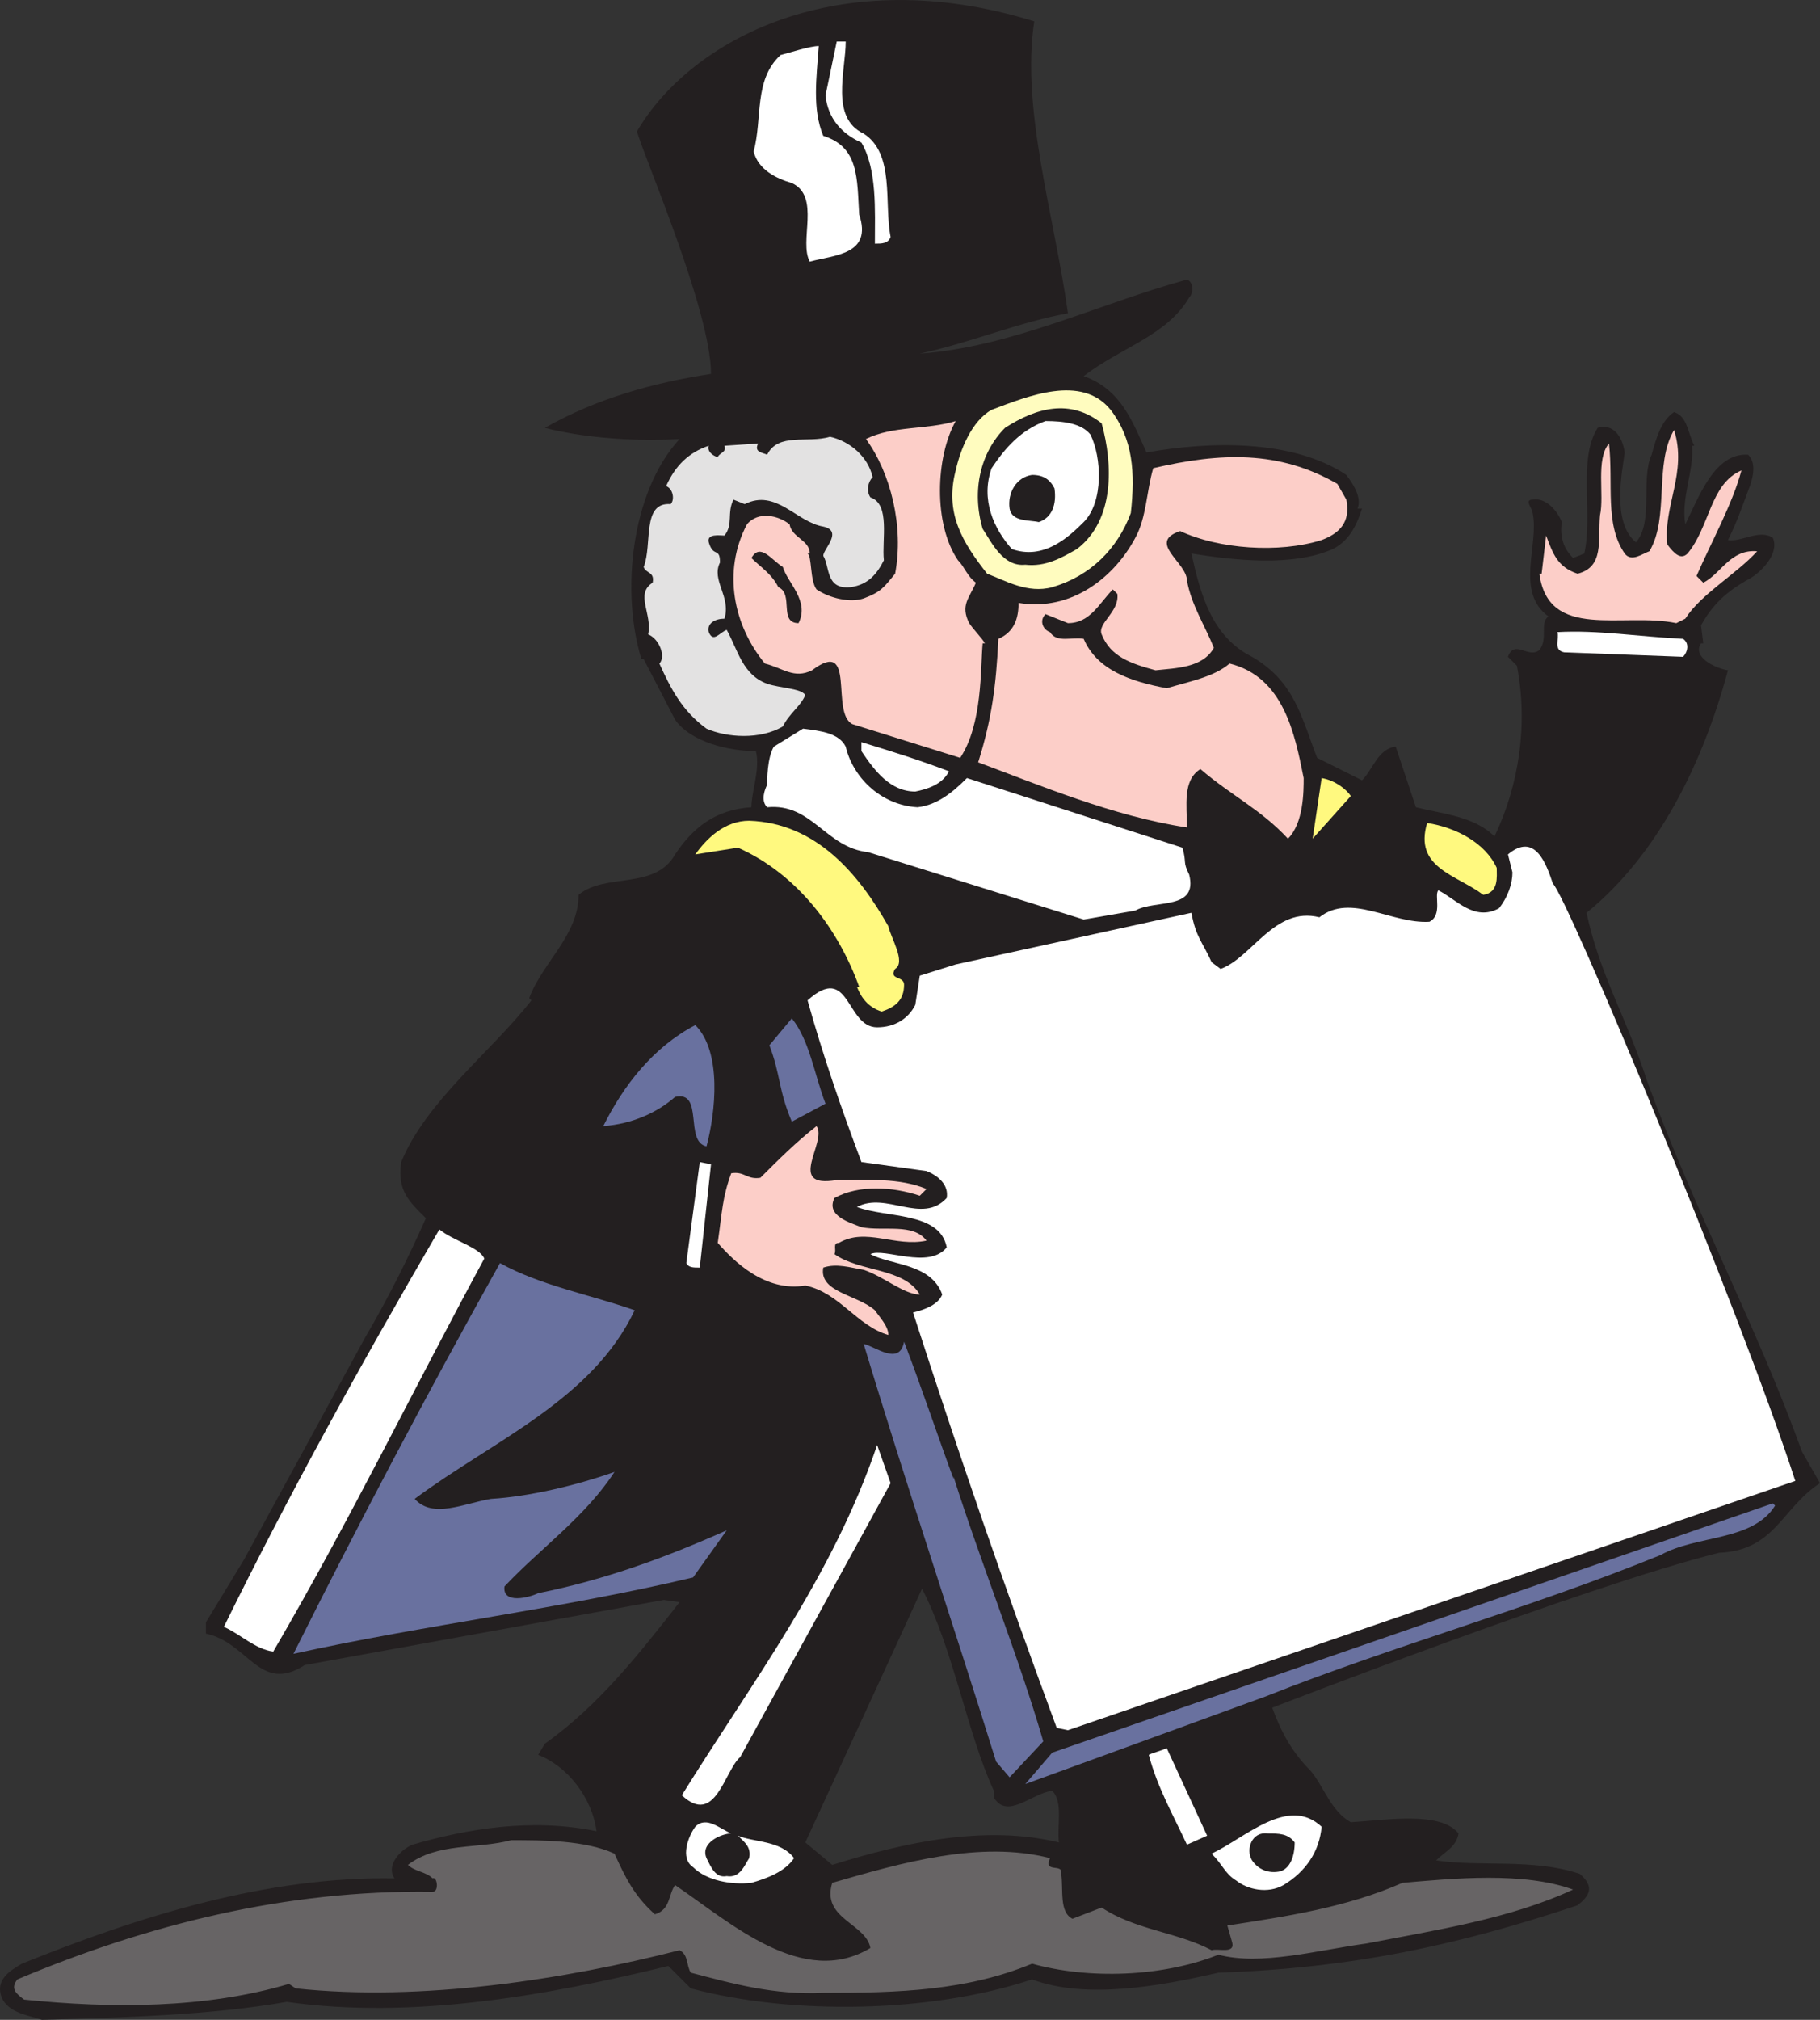
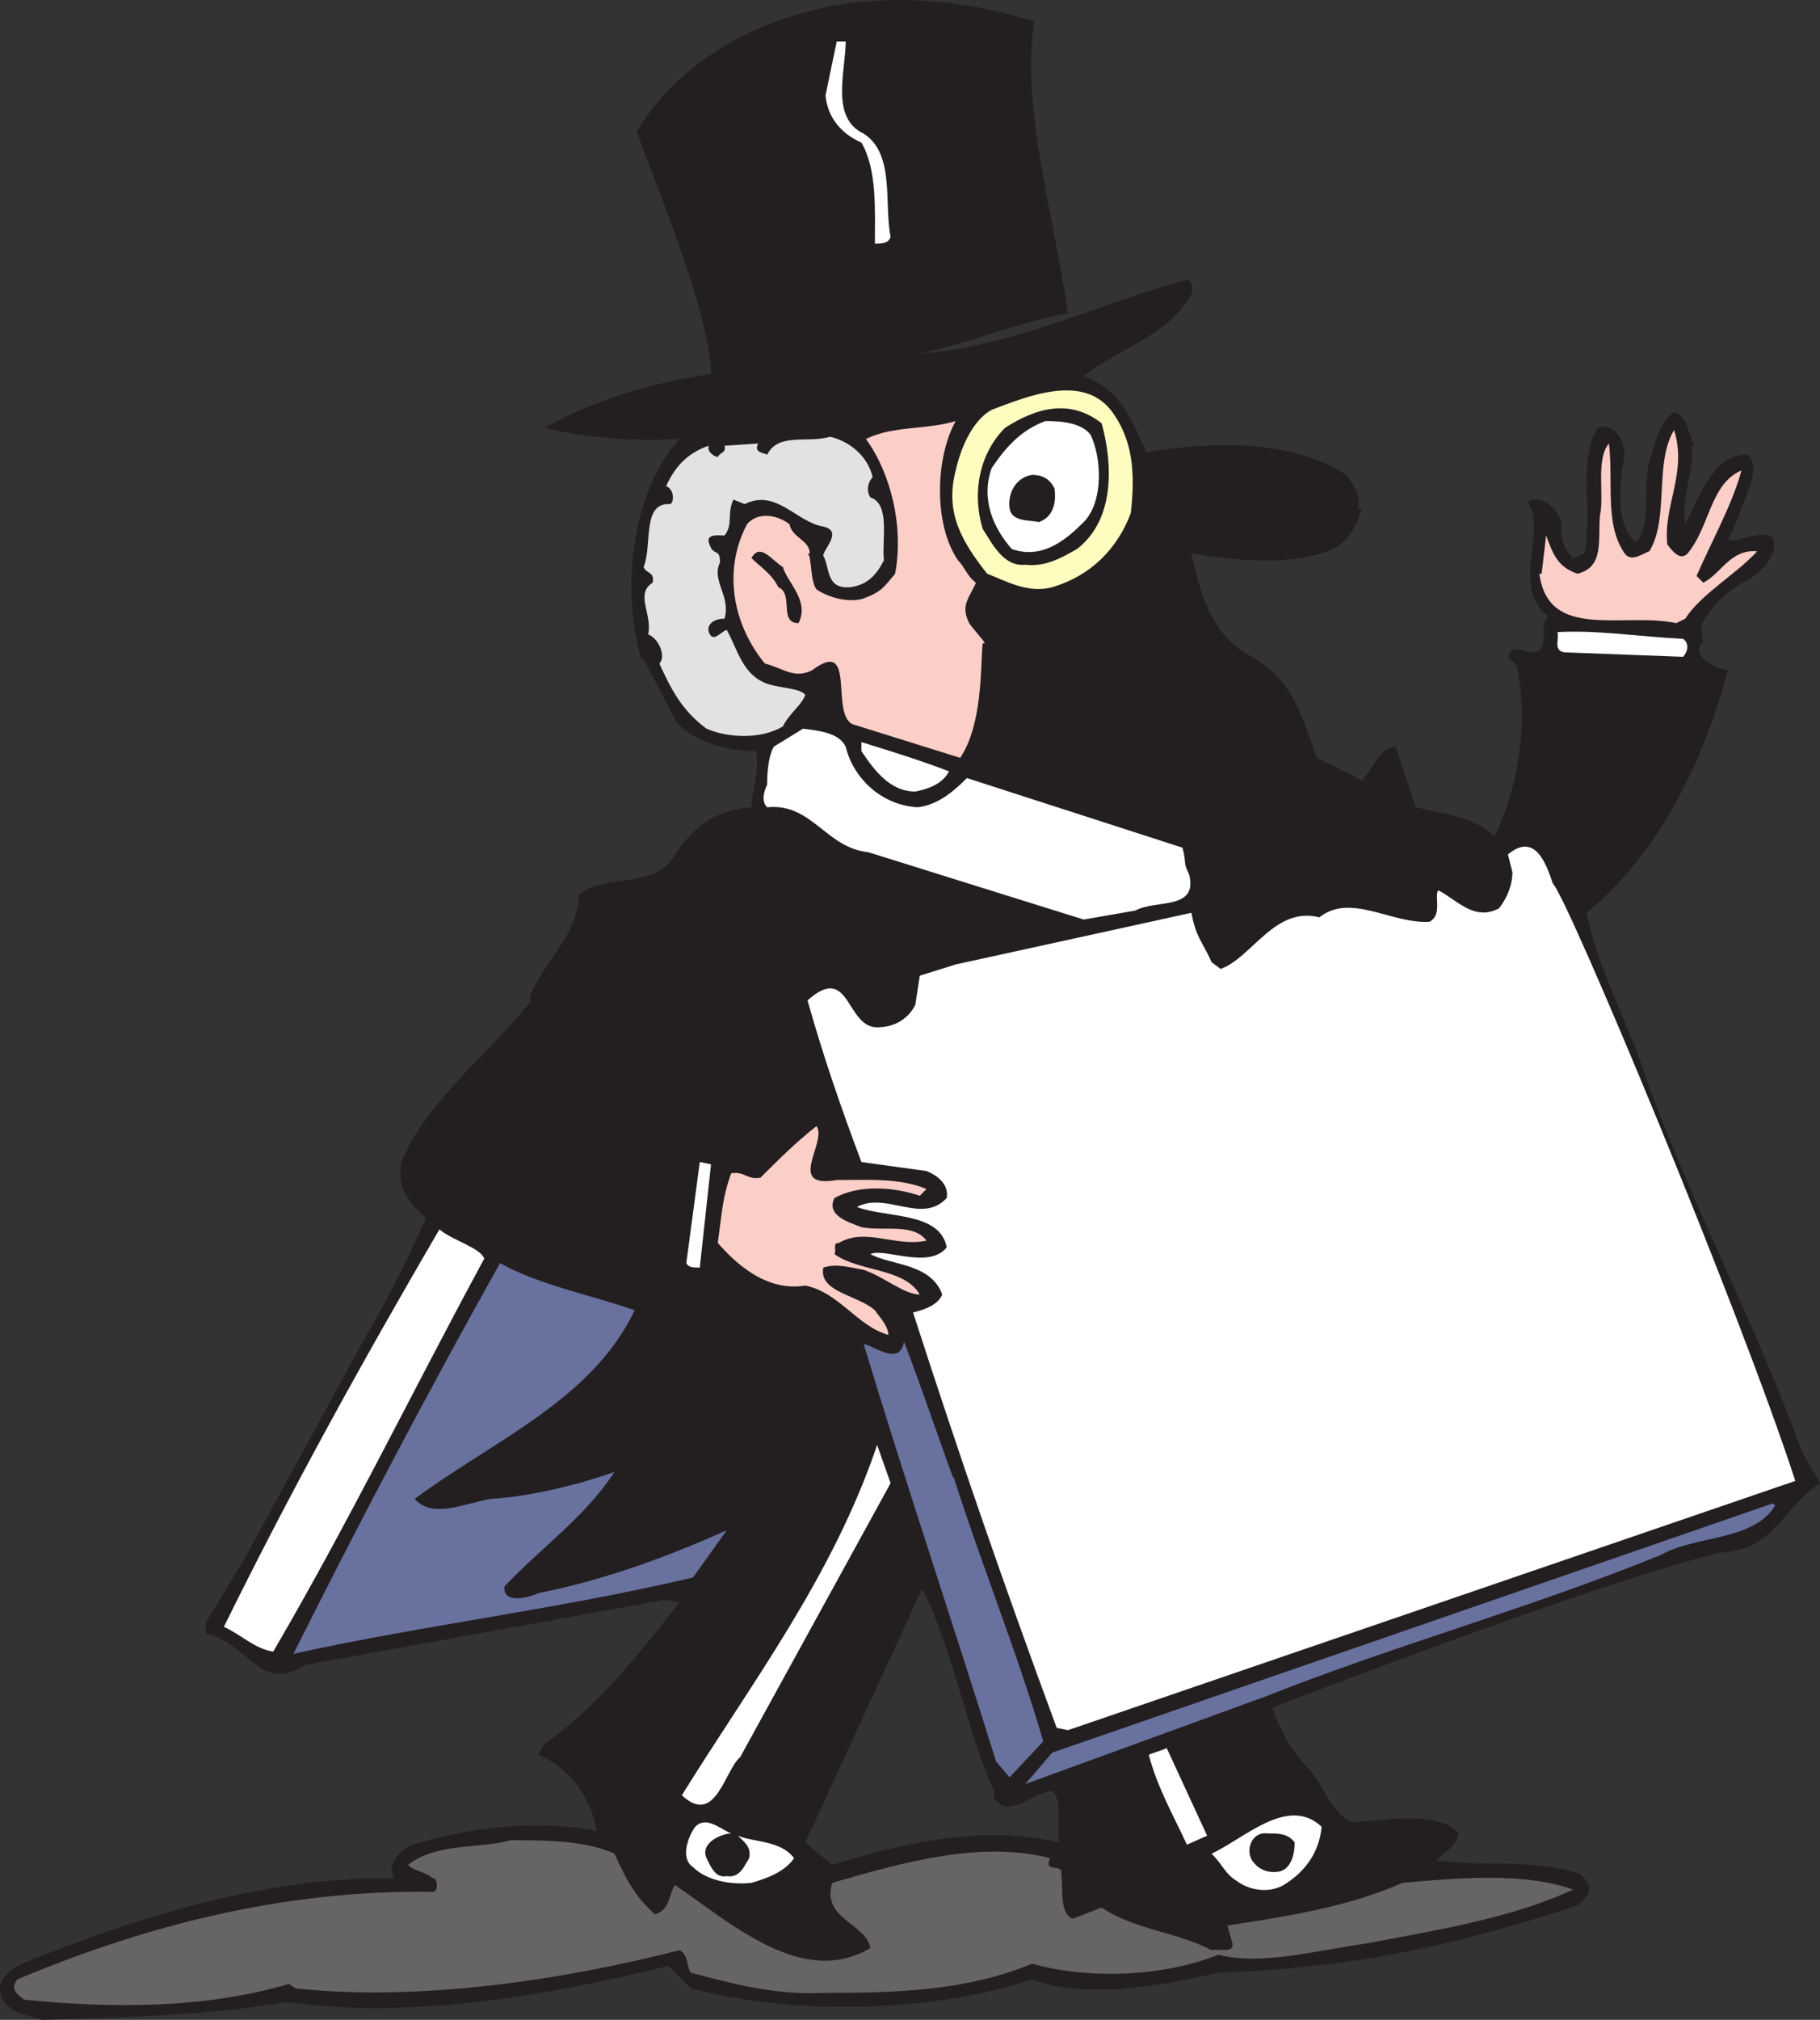
<svg xmlns="http://www.w3.org/2000/svg" width="608.042" height="674.628">
  <rect width="100%" height="100%" fill="#333333" stroke="none" />
  <path fill="#231f20" fill-rule="evenodd" d="M345.542 7.128c-4.5 29.25 6.75 65.25 11.25 97.5-16.5 3-32.25 9.75-49.5 13.5 30.75-2.25 59.25-16.5 89.25-24.75 2.25.75 2.25 4.5.75 6-7.5 12.75-22.5 16.5-35.25 26.25 12.75 4.5 16.5 15.75 21 25.5 21-3.75 48.75-4.5 66.75 7.5 2.25 3 5.25 7.5 3.75 11.25h1.5c-1.5 4.5-3.75 10.5-9.75 13.5-13.5 6-33 3.75-47.25 1.5 3 13.5 6.75 27.75 20.25 34.5 14.25 8.25 16.5 20.25 21.75 33.75l15 7.5c3.75-3.75 5.25-10.5 11.25-11.25l6.75 20.25c9 2.25 19.5 3 26.25 9.75 8.25-17.25 11.25-37.5 7.5-57l-3-3c2.25-6 6.75.75 10.5-2.25 3-3.75 0-9 3-11.25-11.25-8.25-3-24-5.25-34.5 0-1.5-3-4.5 0-4.5 4.5-.75 8.25 3.75 9.75 7.5-.75 5.25.75 9 3.75 12l3.75-1.5c3-13.5-2.25-31.5 4.5-42 5.25-1.5 8.25 3 9 8.25-.75 6-4.5 23.25 3.75 30 6-6.75 1.5-21 5.25-29.25 1.5-5.25 3-11.25 7.5-14.25 4.5 1.5 4.5 6.75 6.75 11.25h-.75c.75 8.25-3.75 17.25-2.25 26.25 4.5-9 9.75-24 21-23.25 3 3 1.5 8.25 0 12-2.25 6-3.75 10.5-6.75 16.5 4.5.75 10.5-3.75 15-.75 2.25 5.25-3.75 11.25-7.5 13.5-8.25 4.5-12.75 9-16.5 15.75l.75 6h-.75c-3 4.5 4.5 8.25 9 9-8.25 30.75-23.25 61.5-47.25 81 4.5 21 13.5 35.25 20.25 56.25 16.5 45 36 80.25 51.75 123.75l6 10.5c-12.75 8.25-15 22.5-33.75 23.25-45 11.25-149.25 51.75-149.25 51.75 3 8.25 6.75 15 12.75 21 4.5 5.25 6.75 13.5 13.5 17.25 12-.75 30-3.75 36 3.75-.75 4.5-4.5 6-7.5 9 15 2.25 32.25-.75 48 4.5 5.25 4.5 3 7.5-.75 10.5-40.5 13.5-75.75 21-120 22.5-19.5 4.5-44.25 9-62.25 2.25-33.75 11.25-80.25 12-114 3l-7.5-7.5c-39.75 9.75-85.5 18-127.5 12-25.5 4.5-55.5 5.25-81.75 6-4.5-1.5-11.25-2.25-13.5-7.5-2.25-6 3-9 6.75-11.25 39-15.75 81.75-29.25 124.5-28.5-3-4.5 2.25-9.75 6-11.25 18-5.25 39.75-9 61.5-4.5-1.5-11.25-9.75-21.75-19.5-25.5l2.25-3.75c18-12.75 31.5-30 45-47.25l-5.25-.75-120 21.75c-15 9.75-18.75-7.5-33-10.5v-3.75l12.75-21 40.5-74.25c7.5-12.75 14.25-26.25 20.25-39.75-5.25-5.25-9.75-9-8.25-18.75 8.25-20.25 30-36.75 43.5-54l-.75-.75c4.5-12 16.5-21 16.5-34.5 9-7.5 25.5-1.5 32.25-13.5 6-9 13.5-15 25.5-15.75 0-5.25 3-12.75 1.5-18.75-9 0-21.75-3-27-10.5l-10.5-20.25h-.75c-6.75-21.75-3.75-55.5 12.75-73.5-27 1.5-45-3.75-45-3.75 17.25-9.75 36-15 55.5-18 0-21-22.5-72.75-24.75-81 18-30.75 67.5-57 132.75-36.75m-37.5 523.5-8.25 18-30.75 66.75 9 7.5c24-7.5 51-13.5 75.75-7.5-.75-5.25 1.5-13.5-2.25-17.25-6.75.75-15 9.75-19.5 2.25v-2.25c-9-19.5-13.5-47.25-24-67.5" />
  <path fill="#fff" fill-rule="evenodd" d="M282.542 13.878c0 9.75-5.25 25.5 6 30.75 10.5 6.75 6.75 23.25 9 34.5-.75 2.25-3 2.25-5.25 2.25 0-11.25.75-24.75-4.5-33.75-6.75-3-11.25-8.25-12-15.75l3.75-18h3" />
-   <path fill="#fff" fill-rule="evenodd" d="M273.542 15.378c-.75 10.5-2.25 21 1.5 30 12 3.75 11.25 14.25 12 26.25 4.5 13.5-8.25 13.5-16.5 15.75-3.75-6.75 3.75-21.75-6-26.25-5.25-1.5-11.25-4.5-12.75-10.5 3-11.25 0-24 9-32.25 3-.75 9.75-3 12.75-3m28.5 69.75-24 6 24-6" />
  <path fill="#fffcbf" fill-rule="evenodd" d="M371.042 136.878c7.5 9.75 8.25 21 6.75 34.5-4.5 12-13.5 21-26.25 24.75-8.25 2.25-15.75-2.25-21.75-4.5-8.25-10.5-14.25-20.25-10.5-34.5 1.5-6.75 5.25-16.5 12-20.25 12-4.5 30-12 39.75 0" />
  <path fill="#231f20" fill-rule="evenodd" d="M368.042 141.378c3.75 13.5 4.5 32.25-8.25 42-5.25 3-10.5 6-17.25 5.25-7.5.75-11.25-7.5-14.25-12-3.75-12.75-.75-25.5 7.5-33.75 10.5-6.75 21.75-9.75 32.25-1.5" />
  <path fill="#fccec8" fill-rule="evenodd" d="M319.292 140.628c-6.75 12-7.5 34.5.75 46.5 2.25 2.25 3 5.25 6 7.5-2.25 5.25-5.25 7.5-2.25 13.5 1.5 2.25 4.5 5.25 5.25 6.75h-.75c-.75 8.25 0 27-7.5 38.25l-36-11.25c-7.5-3.75 1.5-29.25-13.5-18-6 3-9.75-.75-15.75-2.25-10.5-12.75-14.25-30.75-6-46.5 3.75-4.5 10.5-3 14.25 0 .75 4.5 6.75 5.25 6.75 9.75h-.75c1.5.75.75 9 3 12 4.5 3 11.25 4.5 15.75 3 6-2.25 6.75-3.75 10.5-8.25 3-15.75-1.5-33.75-9.75-45 9-4.5 20.25-3 30-6" />
  <path fill="#fff" fill-rule="evenodd" d="M364.292 145.128c3.75 7.5 4.5 22.5-2.25 29.25-5.25 5.25-13.5 12.75-24 9-6-6.75-10.5-16.5-6.75-27 4.5-6.75 9.75-12.75 18-15.75 6 0 12 .75 15 4.5" />
  <path fill="#fccec8" fill-rule="evenodd" d="M557.042 181.878c2.25 3 4.5 5.25 6.75 3 7.5-9 7.5-23.25 18-27.75-3 11.25-9.75 23.25-15 35.25l2.25 2.25c6-3 9-11.25 18-10.5-6.75 7.5-18.75 14.25-24 22.5l-3 1.5c-18-3.75-42.75 6-45.75-16.5h.75l1.5-12.75c2.25 6 3.75 10.5 10.5 12.75 9-2.25 6.75-11.25 7.5-19.5 1.5-6.75-1.5-18.75 3-24 1.5 13.5-1.5 27 5.25 36.75 2.25 3 6 0 8.25-.75 6.75-11.25 1.5-29.25 8.25-40.5 4.5 14.25-3.75 25.5-2.25 38.25" />
  <path fill="#e3e2e2" fill-rule="evenodd" d="M291.542 159.378c-1.5 1.5-2.25 4.5-.75 6.75 6.75 2.25 3.75 14.25 4.5 21-2.25 4.5-5.25 8.25-11.25 9-8.25.75-6.75-6.75-9-10.5 0-2.25 6.75-8.25 0-9.75-9-1.5-15.75-12.75-26.25-7.5l-3.75-1.5c-2.25 4.5 0 8.25-3 12-1.5 0-6-.75-5.25 2.25 1.5 5.25 3.75 1.5 3.75 6.75-3 6 3.75 11.25 1.5 18.75-3 0-6 1.5-5.25 4.5 1.5 3.75 3.75 0 6-.75 3.75 6.75 5.25 15 13.5 18 4.5 1.5 11.25 1.5 12.75 3.75-1.5 3.75-5.25 6-7.5 10.5-7.5 4.5-18.75 3.75-25.5.75-8.25-6-12-13.5-15.75-21.75 2.25-2.25 0-8.25-3.75-9.75 1.5-6.75-4.5-13.5 1.5-17.25.75-3.75-2.25-3-3-5.25 3-7.5-.75-21.75 9-21 1.5-1.5.75-5.25-1.5-6 3-6.75 7.5-11.25 14.25-13.5-.75 2.25 2.25 3.75 3 3.75.75-1.5 3-1.5 2.25-3.75l11.25-.75c-1.5 3 1.5 3 3 3.75 3.75-7.5 13.5-3.75 21-6 6.75 1.5 12.75 6.75 14.25 13.5" />
-   <path fill="#fccec8" fill-rule="evenodd" d="M449.792 166.878c1.5 7.5-2.25 11.25-8.25 13.5-14.25 4.5-34.5 3-47.25-3-11.25 3.75 2.25 10.5 2.25 16.5 1.5 8.25 6 15 9 22.5-3.75 6.75-12.75 6.75-19.5 7.5-8.25-2.25-15-4.5-18-12-1.5-3.75 6-7.5 5.25-13.5l-1.5-1.5c-4.5 4.5-7.5 11.25-15 11.25l-7.5-3c-2.25 2.25-.75 5.25 1.5 6 2.25 3.75 7.5 1.5 11.25 2.25 4.5 10.5 15.75 14.25 27.75 16.5 7.5-2.25 15.75-3.75 21-8.25 18 4.5 21.75 23.25 24.75 38.25 0 4.5 0 15-5.25 20.25-9-9.75-18.75-14.25-29.25-23.25-6 3.75-4.5 12-4.5 19.5-24.75-3.75-49.5-14.25-69.75-21.75 4.5-14.25 6-25.5 6.75-41.25 5.25-2.25 6.75-6.75 6.75-12 18 3 32.25-9 39-21.75 3.75-6.75 3.75-15.75 6-23.25 22.5-5.25 42-6 61.5 5.25l3 5.25" />
  <path fill="#231f20" fill-rule="evenodd" d="M352.292 163.128c.75 5.25-.75 9.75-5.25 11.25-3-.75-9 0-9.75-4.5-.75-5.25 2.25-10.5 7.5-11.25 3.75 0 6 1.5 7.5 4.5m-85.5 45c-6.75 0-1.5-9.75-6.75-12-2.25-4.5-6-6.75-9-9.75 3-5.25 6.75.75 10.5 3 1.5 5.25 9 11.25 5.25 18.75" />
  <path fill="#fff" fill-rule="evenodd" d="M562.292 213.378c2.25 1.5 1.5 4.5 0 6l-39.75-1.5c-3.75-.75-1.5-4.5-2.25-6.75 13.5-.75 27 1.5 42 2.25m-279.75 36c2.25 9.75 11.25 19.5 24 20.25 6.75-.75 12-5.25 16.5-9.75l72 23.25c1.5 5.25 0 4.5 2.25 9 3 12-11.25 8.25-18 12l-17.25 3-72-22.5c-14.25-1.5-18.75-16.5-33.75-15-2.25-2.25-.75-6 0-7.5 0-1.5 0-9 2.25-12.75l9.75-6c6 .75 12 1.5 14.25 6" />
  <path fill="#fff" fill-rule="evenodd" d="M317.042 257.628c-2.25 4.5-7.5 6-11.25 6.75-8.25 0-13.5-6.75-18-13.5v-3c9.75 3 19.5 6 29.25 9.75" />
-   <path fill="#fff97f" fill-rule="evenodd" d="m451.292 265.878-12.75 14.25 3-20.25c4.5.75 8.25 3.75 9.75 6m-154.5 43.5c.75 3.75 6 12 2.25 14.25-2.25 3.75 3 2.25 3 5.25 0 5.25-3 7.5-7.5 9-4.5-1.5-6.75-4.5-8.25-8.25h.75c-6.75-18.75-20.25-37.5-40.5-46.5l-14.25 2.25c3.75-5.25 9.75-11.25 18-11.25 22.5.75 36.75 18 46.5 35.25m203.25-19.5c0 3 .75 8.25-4.5 9-9-6.75-23.25-9-18.75-24 9.75 1.5 19.5 6.75 23.25 15" />
  <path fill="#fff" fill-rule="evenodd" d="M518.792 295.128c4.5 3.75 62.25 141.75 81 199.5l-243 83.25-3.75-.75c-18-48.75-32.25-90-48-138.75 3-.75 8.25-2.25 9.75-6-3.75-10.5-17.25-9.75-24-13.5 4.5-2.25 19.5 5.25 25.5-2.25-2.25-12-20.25-9.75-30-13.5 9.75-5.25 21.75 6 30-3 .75-4.5-3-7.5-6.75-9l-21.75-3c-6.75-18-12.75-35.25-18-54 14.25-12.75 12.75 9 23.25 9 6 0 10.5-3 12.75-7.5l1.5-9.75 12-3.75 78.75-17.25c1.5 8.25 3.75 9.75 6.75 16.5l3 2.25c10.5-3.75 18-21 33-17.25 10.5-8.25 24 2.25 36.75 1.5 4.5-2.25 1.5-9 3-10.5 6 3 12 10.5 20.25 6 3-3.75 4.5-8.25 4.5-12l-1.5-6c9-7.5 12.75 3 15 9.75" />
-   <path fill="#69719f" fill-rule="evenodd" d="m275.792 368.628-11.25 6c-4.5-10.5-3.75-15.75-7.5-25.5l7.5-9c6 7.5 7.5 18.75 11.25 28.5m-39.75 14.25c-7.5-1.5-.75-18.75-10.5-16.5-6 5.25-14.25 9-24 9.75 6.75-13.5 16.5-26.25 30.75-33.75 9 9 6.75 29.25 3.75 40.5" />
  <path fill="#fccec8" fill-rule="evenodd" d="M279.542 394.128c10.5 0 21-.75 30 3l-2.25 2.25c-9-3-20.25-3.75-28.5.75-3 6 5.25 8.25 9 9.75 7.5 1.5 17.25-1.5 21.75 4.5-10.5 2.25-20.25-4.5-29.25.75-2.25 0-.75 2.25-1.5 3.75 8.25 6 23.25 4.5 28.5 13.5-5.25 0-12-6-18.75-8.25-4.5-.75-9-2.25-13.5-.75-1.5 8.25 11.25 9 17.25 14.25 1.5 2.25 4.5 5.25 4.5 8.25-10.5-3-16.5-14.25-27.75-16.5-13.5 2.25-24-8.25-29.25-14.25 1.5-10.5 1.5-15 4.5-23.25 4.5-.75 5.25 2.25 9.75 1.5 6-6 12-12 18.75-17.25 3.75 5.25-10.5 21 6.75 18" />
  <path fill="#fff" fill-rule="evenodd" d="M233.792 423.378c-2.25 0-3.75 0-4.5-1.5l4.5-33.75 3.75.75-3.75 34.5m-72-3c-24 44.25-44.25 86.25-70.5 131.25-6-.75-11.25-6-16.5-8.25 21.75-44.25 45.75-87.75 72-132.75 4.5 3.75 13.5 6 15 9.75" />
  <path fill="#69719f" fill-rule="evenodd" d="M212.042 437.628c-14.25 30-47.25 43.5-73.5 63 6 6.75 16.5 1.5 25.5 0 12.75-.75 28.5-4.5 41.25-9-9.75 15-24.75 25.5-36.75 38.25-.75 6 8.25 3.75 11.25 2.25 22.5-4.5 42.75-12 63-21l-11.25 15.75c-44.25 10.5-89.25 15.75-133.5 25.5 21-42 44.25-86.25 69-130.5 13.5 7.5 30 10.5 45 15.75m106.5 56.25v-.75c9 28.5 21.75 60 30 88.5l-11.25 12-4.5-5.25c-14.25-45.75-30-92.25-44.25-139.5 3.75.75 12 7.5 13.5-.75 6 15.75 11.25 31.5 16.5 45.75" />
  <path fill="#fff" fill-rule="evenodd" d="M247.292 586.878c-5.25 4.5-8.25 23.25-19.5 12.75 23.25-37.5 50.25-72.75 65.25-117l4.5 12.75-50.25 91.5" />
  <path fill="#69719f" fill-rule="evenodd" d="M593.042 502.878c-7.5 12-26.25 9.75-38.25 16.5-44.25 18-88.5 30-132 47.25l-80.25 29.25 9-10.5 240.75-83.25.75.75" />
  <path fill="#fff" fill-rule="evenodd" d="m403.292 613.128-6.75 3c-4.5-9.75-9.75-18.75-12.75-30 1.5-.75 4.5-1.5 6-2.25l13.5 29.25m38.25-3c-.75 8.25-5.25 15-12.75 19.5-5.25 3-12 1.5-15.75-1.5-3.75-2.25-4.5-5.25-8.25-9 11.25-5.25 25.5-19.5 36.75-9m-197.25 2.25c-3 0-10.5 3-8.25 8.25 1.5 3 3 6.75 6.75 6 4.5.75 6-3.75 7.5-6 .75-3.75-1.5-5.25-3.75-7.5 5.25 2.25 14.25 1.5 18.75 7.5-3 4.5-9 6.75-14.25 8.25-6.75.75-15-.75-19.5-5.25-4.5-3-1.5-10.5.75-13.5 3.75-3.75 8.25.75 12 2.25" />
  <path fill="#231f20" fill-rule="evenodd" d="M432.542 615.378c0 4.5-1.5 9-5.25 9.75-4.5.75-7.5-1.5-9-3.75-2.25-3.75 0-9.75 5.25-9 3.75 0 6.75 0 9 3" />
  <path fill="#676465" fill-rule="evenodd" d="M205.292 619.128c3.75 8.25 6.75 14.25 13.5 20.25 5.25-1.5 4.5-6.75 6.75-9.75 18.75 12.75 42.75 34.5 65.25 21-1.5-8.25-16.5-9.75-12.75-21.75 23.25-6.75 49.5-14.25 72.75-8.25-2.25 5.25 4.5 1.5 3.75 5.25.75 5.25-.75 12.75 3.75 15l9.75-3.75c11.25 7.5 25.5 8.25 36.75 14.25 2.25-.75 8.25 1.5 6.75-3l-1.5-5.25c19.5-3 39.75-6 58.5-14.25 17.25-1.5 40.5-3.75 57 2.25-21 9.75-45.75 13.5-69 18-16.5 2.25-35.25 7.5-49.5 3.75-18.75 7.5-43.5 8.25-62.25 3-21.75 9-44.25 9.75-69.75 9.75-16.5.75-30-3-44.25-6.75-1.5-2.25-.75-6-3.75-7.5-38.25 9.75-86.25 17.25-128.25 12.75l-2.25-1.5c-27.75 8.25-59.25 8.25-88.5 5.25-3-2.25-4.5-3.75-2.25-6.75 42.75-18 89.25-30 138.75-29.25 2.25 0 1.5-5.25 0-4.5-2.25-2.25-6-2.25-8.25-4.5 9.75-7.5 23.25-5.25 34.5-8.25 10.5 0 24.75 0 34.5 4.5" />
</svg>